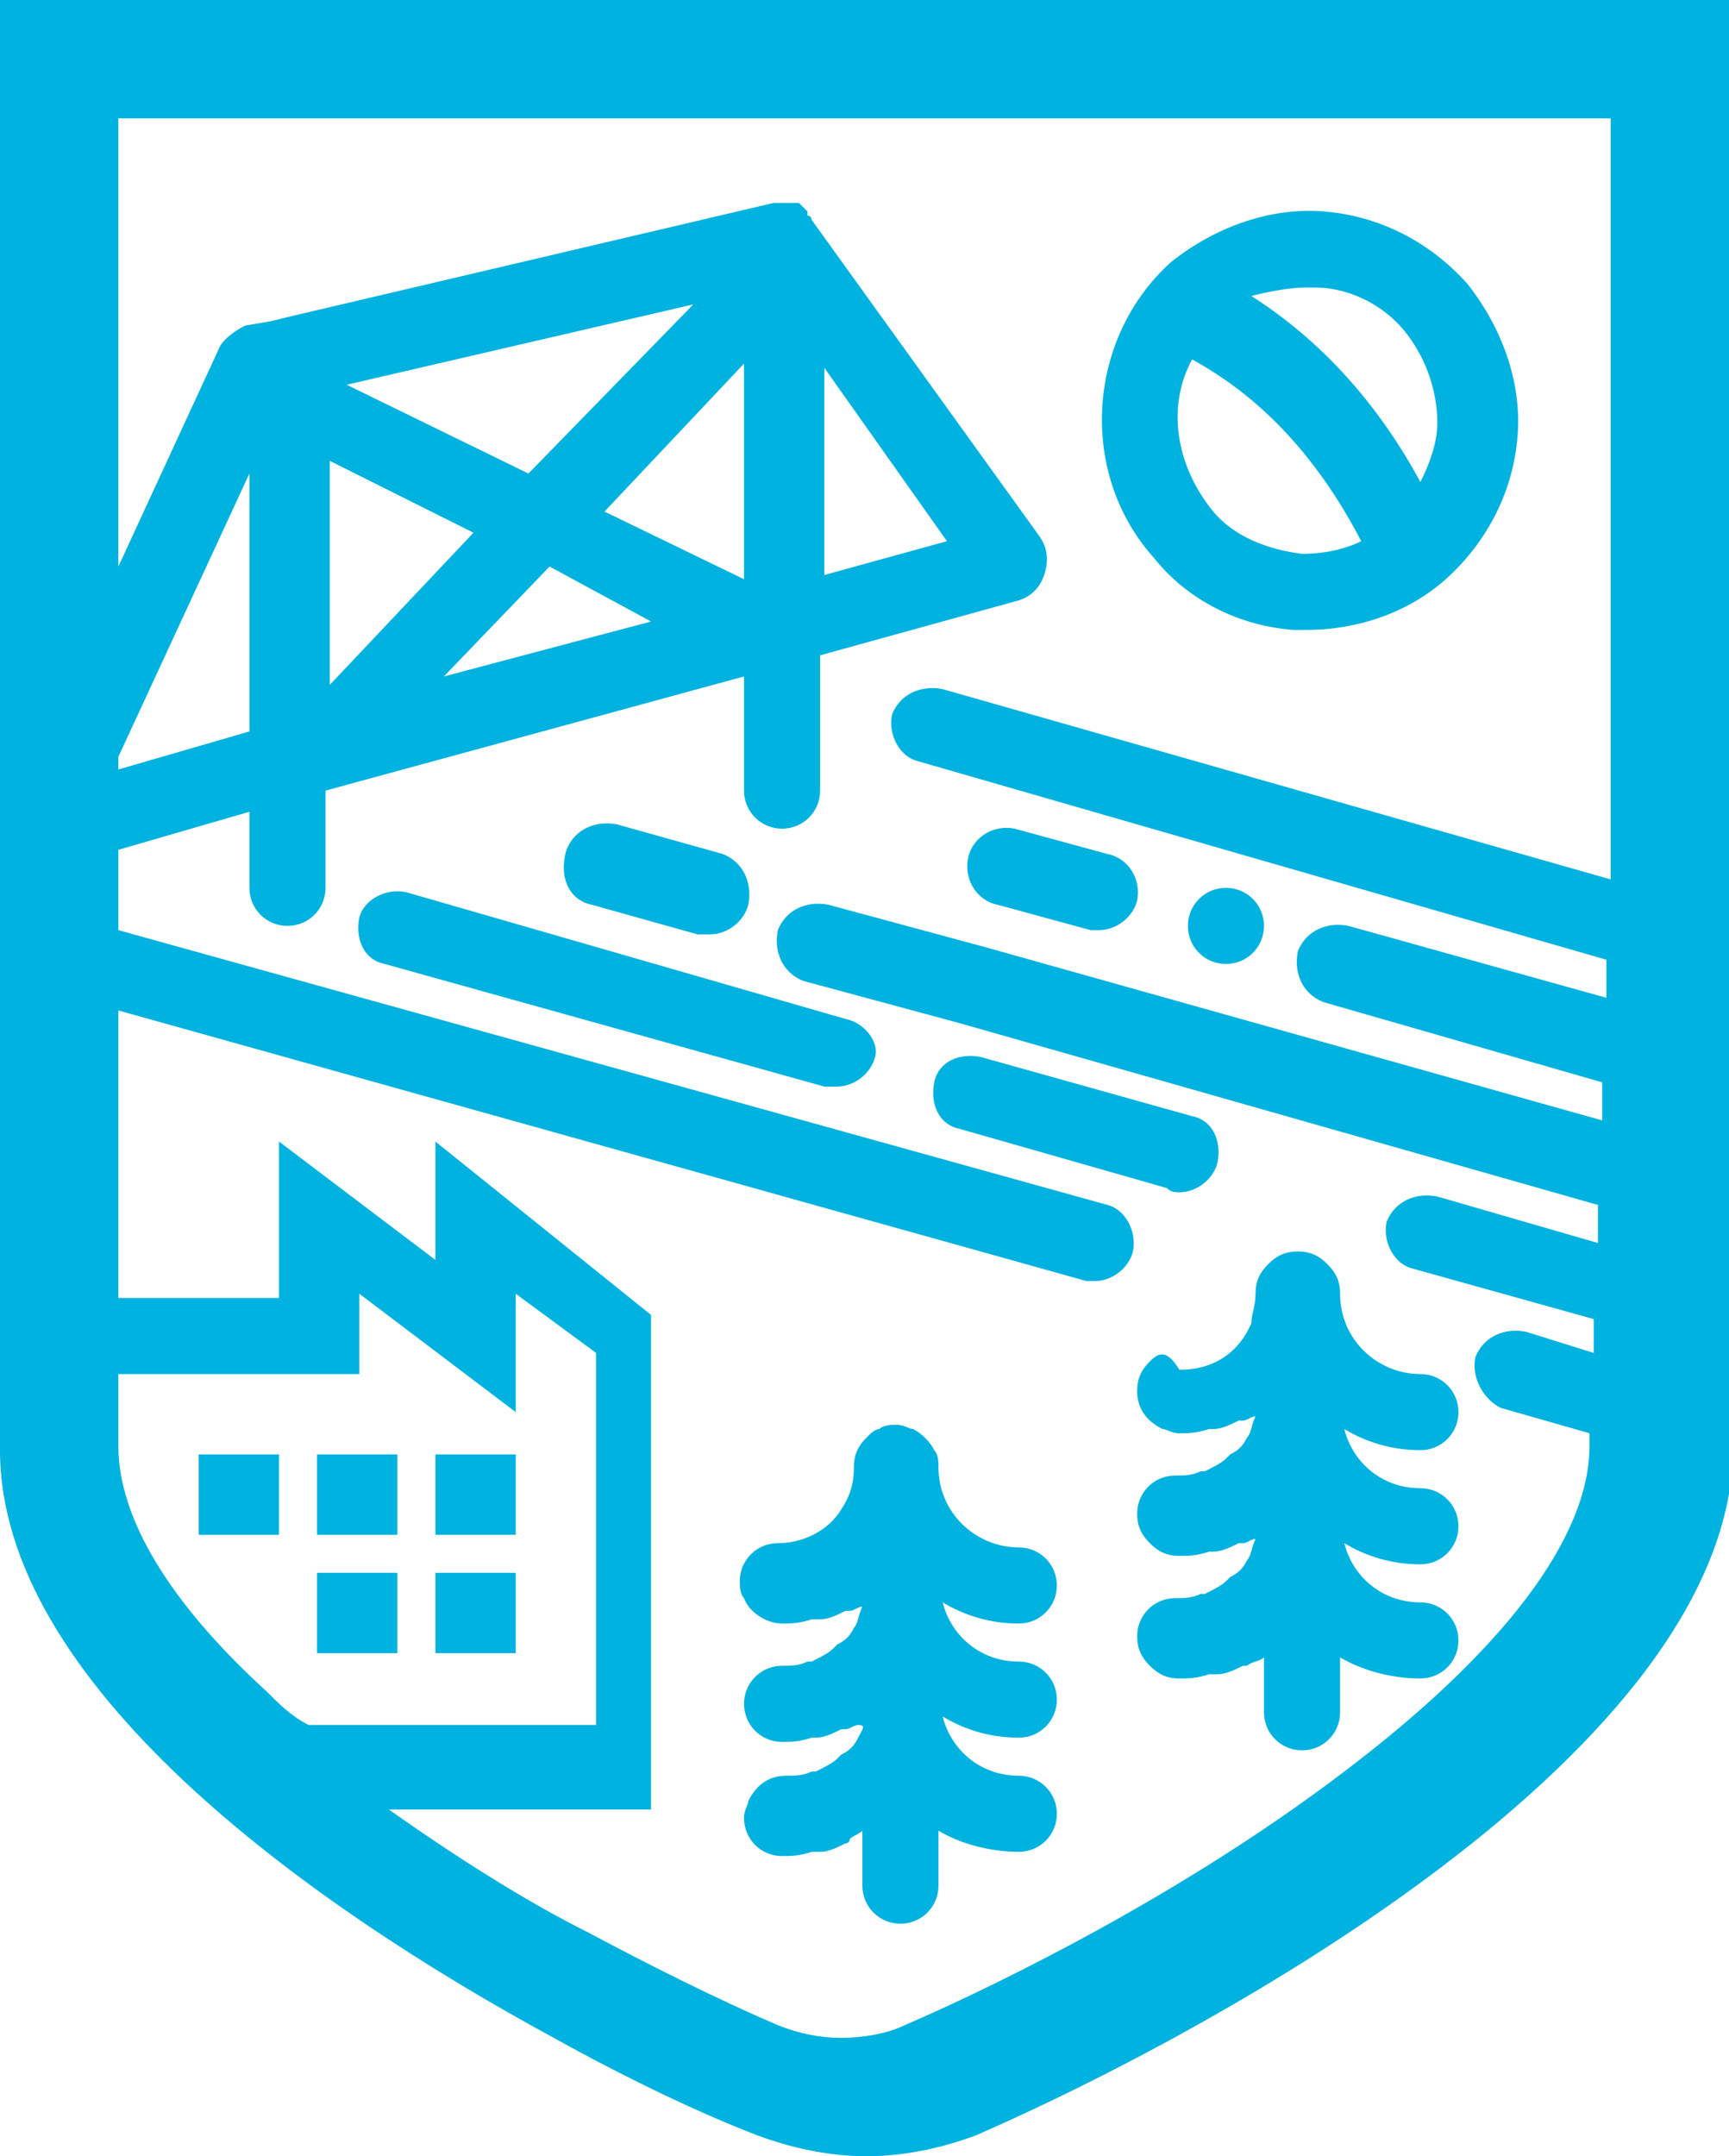
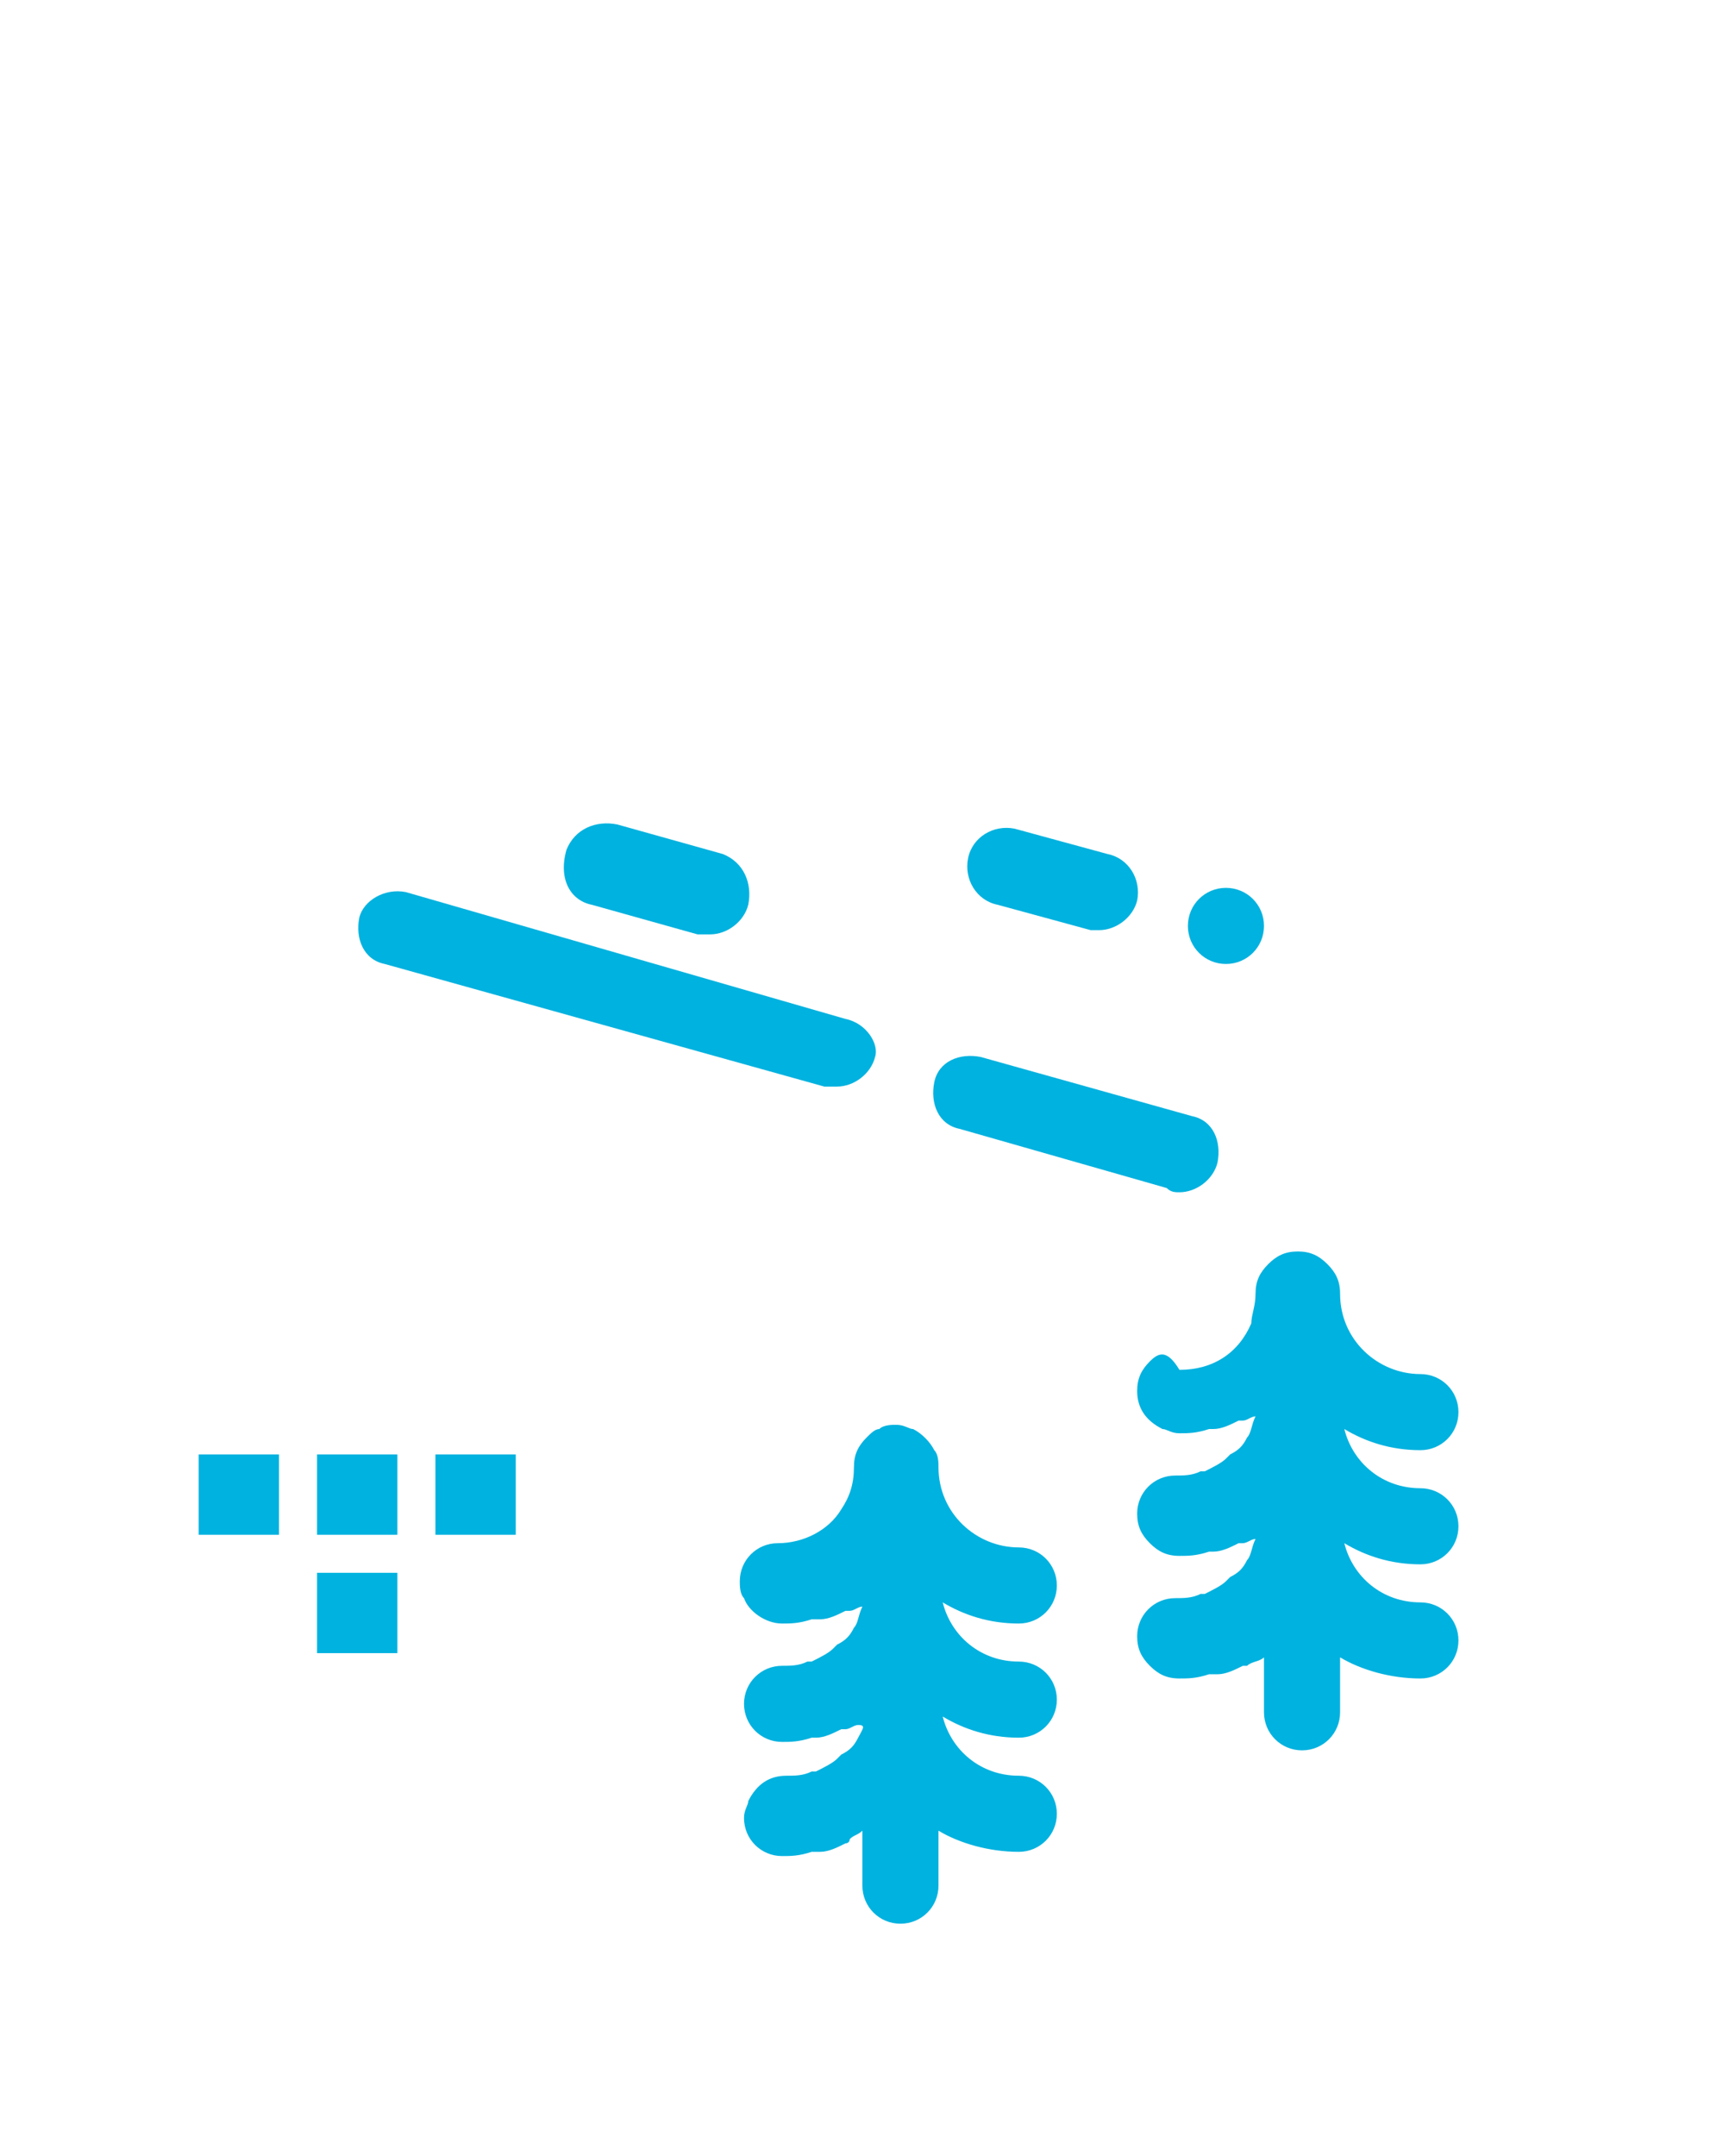
<svg xmlns="http://www.w3.org/2000/svg" xmlns:xlink="http://www.w3.org/1999/xlink" version="1.1" id="Calque_1" x="0px" y="0px" viewBox="0 0 40.9 51" style="enable-background:new 0 0 40.9 51;" xml:space="preserve">
  <style type="text/css">
	.st0{clip-path:url(#SVGID_2_);fill:#00B2DF;}
	.st1{fill:#00B2DF;}
	.st2{clip-path:url(#SVGID_4_);fill:#00B2DF;}
</style>
  <g>
    <defs>
      <rect id="SVGID_1_" x="0" y="0" width="40.9" height="51" />
    </defs>
    <clipPath id="SVGID_2_">
      <use xlink:href="#SVGID_1_" style="overflow:visible;" />
    </clipPath>
    <path class="st0" d="M14,21.4l2.5,0.7c0.1,0,0.2,0,0.3,0c0.4,0,0.8-0.3,0.9-0.7c0.1-0.5-0.1-1-0.6-1.2l-2.5-0.7   c-0.5-0.1-1,0.1-1.2,0.6C13.2,20.8,13.5,21.3,14,21.4" />
    <path class="st0" d="M27.9,28.2c0.4,0,0.8-0.3,0.9-0.7c0.1-0.5-0.1-1-0.6-1.1L23.2,25c-0.5-0.1-1,0.1-1.1,0.6   c-0.1,0.5,0.1,1,0.6,1.1l4.9,1.4C27.7,28.2,27.8,28.2,27.9,28.2" />
    <path class="st0" d="M23.6,21.4l2.2,0.6c0.1,0,0.2,0,0.2,0c0.4,0,0.8-0.3,0.9-0.7c0.1-0.5-0.2-1-0.7-1.1l-2.2-0.6   c-0.5-0.1-1,0.2-1.1,0.7C22.8,20.8,23.1,21.3,23.6,21.4" />
    <path class="st0" d="M20,24.1L9.6,21.1c-0.5-0.1-1,0.2-1.1,0.6c-0.1,0.5,0.1,1,0.6,1.1l10.4,2.9c0.1,0,0.2,0,0.3,0   c0.4,0,0.8-0.3,0.9-0.7C20.8,24.7,20.5,24.2,20,24.1" />
    <path class="st0" d="M29,22.8c0.5,0,0.9-0.4,0.9-0.9c0-0.5-0.4-0.9-0.9-0.9c-0.5,0-0.9,0.4-0.9,0.9C28.1,22.4,28.5,22.8,29,22.8" />
    <path class="st0" d="M20.3,41.1C20.3,41.1,20.3,41.1,20.3,41.1c-0.1,0.2-0.2,0.3-0.4,0.4c0,0,0,0-0.1,0.1c-0.1,0.1-0.3,0.2-0.5,0.3   c0,0-0.1,0-0.1,0c-0.2,0.1-0.4,0.1-0.6,0.1c-0.4,0-0.7,0.2-0.9,0.6c0,0.1-0.1,0.2-0.1,0.4c0,0.5,0.4,0.9,0.9,0.9   c0.2,0,0.4,0,0.7-0.1c0.1,0,0.1,0,0.2,0c0.2,0,0.4-0.1,0.6-0.2c0,0,0.1,0,0.1-0.1c0.1-0.1,0.2-0.1,0.3-0.2v1.3   c0,0.5,0.4,0.9,0.9,0.9c0.5,0,0.9-0.4,0.9-0.9v-1.3c0.5,0.3,1.2,0.5,1.9,0.5c0.5,0,0.9-0.4,0.9-0.9c0-0.5-0.4-0.9-0.9-0.9   c-0.9,0-1.6-0.6-1.8-1.4c0.5,0.3,1.1,0.5,1.8,0.5c0.5,0,0.9-0.4,0.9-0.9c0-0.5-0.4-0.9-0.9-0.9c-0.9,0-1.6-0.6-1.8-1.4   c0.5,0.3,1.1,0.5,1.8,0.5c0.5,0,0.9-0.4,0.9-0.9c0-0.5-0.4-0.9-0.9-0.9c-1,0-1.9-0.8-1.9-1.9c0-0.1,0-0.3-0.1-0.4   c-0.1-0.2-0.3-0.4-0.5-0.5c-0.1,0-0.2-0.1-0.4-0.1c-0.1,0-0.3,0-0.4,0.1c-0.1,0-0.2,0.1-0.3,0.2c-0.2,0.2-0.3,0.4-0.3,0.7   c0,0.4-0.1,0.7-0.3,1c-0.3,0.5-0.9,0.8-1.5,0.8c-0.5,0-0.9,0.4-0.9,0.9c0,0.1,0,0.3,0.1,0.4c0.1,0.3,0.5,0.6,0.9,0.6c0,0,0,0,0,0   c0.2,0,0.4,0,0.7-0.1c0.1,0,0.1,0,0.2,0c0.2,0,0.4-0.1,0.6-0.2c0,0,0.1,0,0.1,0c0.1,0,0.2-0.1,0.3-0.1c0,0,0,0,0,0   c-0.1,0.2-0.1,0.4-0.2,0.5v0c-0.1,0.2-0.2,0.3-0.4,0.4c0,0,0,0-0.1,0.1c-0.1,0.1-0.3,0.2-0.5,0.3c0,0-0.1,0-0.1,0   c-0.2,0.1-0.4,0.1-0.6,0.1c-0.5,0-0.9,0.4-0.9,0.9c0,0.5,0.4,0.9,0.9,0.9c0.2,0,0.4,0,0.7-0.1c0,0,0.1,0,0.1,0   c0.2,0,0.4-0.1,0.6-0.2c0,0,0.1,0,0.1,0c0.1,0,0.2-0.1,0.3-0.1c0,0,0,0,0,0C20.5,40.8,20.4,40.9,20.3,41.1" />
    <path class="st0" d="M27.2,32.2c-0.2,0.2-0.3,0.4-0.3,0.7c0,0.4,0.2,0.7,0.6,0.9c0.1,0,0.2,0.1,0.4,0.1c0.2,0,0.4,0,0.7-0.1   c0,0,0.1,0,0.1,0c0.2,0,0.4-0.1,0.6-0.2c0,0,0.1,0,0.1,0c0.1,0,0.2-0.1,0.3-0.1c0,0,0,0,0,0c-0.1,0.2-0.1,0.4-0.2,0.5c0,0,0,0,0,0   c-0.1,0.2-0.2,0.3-0.4,0.4c0,0,0,0-0.1,0.1c-0.1,0.1-0.3,0.2-0.5,0.3c0,0-0.1,0-0.1,0c-0.2,0.1-0.4,0.1-0.6,0.1   c-0.5,0-0.9,0.4-0.9,0.9c0,0.3,0.1,0.5,0.3,0.7c0.2,0.2,0.4,0.3,0.7,0.3c0,0,0,0,0,0c0.2,0,0.4,0,0.7-0.1c0,0,0.1,0,0.1,0   c0.2,0,0.4-0.1,0.6-0.2c0,0,0.1,0,0.1,0c0.1,0,0.2-0.1,0.3-0.1c0,0,0,0,0,0c-0.1,0.2-0.1,0.4-0.2,0.5l0,0c-0.1,0.2-0.2,0.3-0.4,0.4   c0,0,0,0-0.1,0.1c-0.1,0.1-0.3,0.2-0.5,0.3c0,0-0.1,0-0.1,0c-0.2,0.1-0.4,0.1-0.6,0.1c-0.5,0-0.9,0.4-0.9,0.9   c0,0.3,0.1,0.5,0.3,0.7c0.2,0.2,0.4,0.3,0.7,0.3c0.2,0,0.4,0,0.7-0.1c0.1,0,0.1,0,0.2,0c0.2,0,0.4-0.1,0.6-0.2c0,0,0,0,0.1,0   c0.1-0.1,0.3-0.1,0.4-0.2v1.3c0,0.5,0.4,0.9,0.9,0.9c0.5,0,0.9-0.4,0.9-0.9v-1.3c0.5,0.3,1.2,0.5,1.9,0.5c0.5,0,0.9-0.4,0.9-0.9   c0-0.5-0.4-0.9-0.9-0.9c-0.9,0-1.6-0.6-1.8-1.4c0.5,0.3,1.1,0.5,1.8,0.5c0.5,0,0.9-0.4,0.9-0.9c0-0.5-0.4-0.9-0.9-0.9   c-0.9,0-1.6-0.6-1.8-1.4c0.5,0.3,1.1,0.5,1.8,0.5c0.5,0,0.9-0.4,0.9-0.9c0-0.5-0.4-0.9-0.9-0.9c-1,0-1.9-0.8-1.9-1.9   c0-0.3-0.1-0.5-0.3-0.7c-0.2-0.2-0.4-0.3-0.7-0.3s-0.5,0.1-0.7,0.3c-0.2,0.2-0.3,0.4-0.3,0.7c0,0.3-0.1,0.5-0.1,0.7   c-0.3,0.7-0.9,1.1-1.7,1.1C27.6,31.9,27.4,32,27.2,32.2" />
  </g>
  <rect x="10.3" y="34.4" class="st1" width="1.9" height="1.9" />
-   <rect x="10.3" y="37.2" class="st1" width="1.9" height="1.9" />
  <rect x="7.5" y="34.4" class="st1" width="1.9" height="1.9" />
  <rect x="4.7" y="34.4" class="st1" width="1.9" height="1.9" />
  <rect x="7.5" y="37.2" class="st1" width="1.9" height="1.9" />
  <g>
    <defs>
-       <rect id="SVGID_3_" x="0" y="0" width="40.9" height="51" />
-     </defs>
+       </defs>
    <clipPath id="SVGID_4_">
      <use xlink:href="#SVGID_3_" style="overflow:visible;" />
    </clipPath>
    <path class="st2" d="M28.2,8.5c0.9,0.5,2.6,1.6,4,4.3c-0.4,0.2-0.9,0.3-1.4,0.3c-0.8-0.1-1.6-0.4-2.1-1C27.8,11,27.6,9.6,28.2,8.5    M30.9,6.8c0.1,0,0.1,0,0.2,0c0.8,0,1.6,0.4,2.1,1c0.5,0.6,0.8,1.4,0.8,2.2c0,0.5-0.2,1-0.4,1.4c-1.3-2.4-2.9-3.7-4-4.4   C30,6.9,30.5,6.8,30.9,6.8 M30.6,14.9c0.1,0,0.2,0,0.3,0c1.2,0,2.4-0.4,3.3-1.2c1-0.9,1.6-2.1,1.7-3.4c0.1-1.3-0.4-2.6-1.2-3.6   c-0.9-1-2.1-1.6-3.4-1.7c-1.3-0.1-2.6,0.4-3.6,1.2c-2,1.8-2.2,5-0.4,7C28.1,14.2,29.3,14.8,30.6,14.9" />
    <path class="st2" d="M19.5,13.6V8.7l2.9,4.1L19.5,13.6z M11.2,12.6l-3.4,3.6v-5.3L11.2,12.6z M12.5,11.2L8.2,9.1l8.2-1.9L12.5,11.2   z M15.4,14.7l-4.9,1.3l2.5-2.6L15.4,14.7z M14.3,12.1l3.3-3.5v5.1L14.3,12.1z M2.8,18.2v-0.3l3.1-6.7v6.1L2.8,18.2z M2.8,23.9   l22.9,6.4c0.1,0,0.2,0,0.2,0c0.4,0,0.8-0.3,0.9-0.7c0.1-0.5-0.2-1-0.6-1.1L2.8,22v-1.9l3.1-0.9v1.8c0,0.5,0.4,0.9,0.9,0.9   c0.5,0,0.9-0.4,0.9-0.9v-2.3l9.9-2.7v2.7c0,0.5,0.4,0.9,0.9,0.9c0.5,0,0.9-0.4,0.9-0.9v-3.2l4.7-1.3c0.3-0.1,0.5-0.3,0.6-0.6   c0.1-0.3,0.1-0.6-0.1-0.9l-5.4-7.5c0,0,0-0.1-0.1-0.1L19.1,5h0c0,0,0,0-0.1-0.1h0c0,0,0,0-0.1-0.1c0,0,0,0,0,0c0,0,0,0,0,0   c0,0-0.1,0-0.1,0c0,0-0.1,0-0.1,0c0,0-0.1,0-0.1,0c0,0,0,0-0.1,0h-0.1c0,0-0.1,0-0.1,0c0,0,0,0,0,0h0c0,0,0,0,0,0L6.8,7.5L6.4,7.6   L5.8,7.7C5.6,7.8,5.3,8,5.2,8.2l-2.4,5.2V2.8h35.3v18l-15.8-4.5c-0.5-0.1-1,0.1-1.2,0.6c-0.1,0.5,0.2,1,0.6,1.1l16.3,4.7v0.9   l-6.1-1.7c-0.5-0.1-1,0.1-1.2,0.6c-0.1,0.5,0.1,1,0.6,1.2l6.6,1.9v0.9l-14.6-4.1l-3.7-1c-0.5-0.1-1,0.1-1.2,0.6   c-0.1,0.5,0.1,1,0.6,1.2l3.7,1l15.1,4.3v0.9l-3.8-1.1c-0.5-0.1-1,0.1-1.2,0.6c-0.1,0.5,0.2,1,0.6,1.1l4.3,1.2V32l-1.6-0.5   c-0.5-0.1-1,0.1-1.2,0.6c-0.1,0.5,0.2,1,0.6,1.2l2.1,0.6v0.3c0,2.2-2.1,4.9-5.8,7.7c-4.2,3.2-9,5.4-10.4,6c-0.4,0.2-1,0.3-1.5,0.3   c-0.5,0-1-0.1-1.5-0.3c-1.4-0.6-3-1.4-4.5-2.2c-1.4-0.7-3-1.7-4.7-2.9h6.2V31.1L10.3,27v2.8L6.6,27v3.7H2.8V23.9z M6.3,40   c-2.3-2.1-3.5-4.1-3.5-5.8v-1.7h5.7v-1.9l3.7,2.8v-2.8l1.9,1.4v8.8H7.3C6.9,40.6,6.6,40.3,6.3,40 M0,22.4c0,0.1,0,0.1,0,0.2v11.7   c0,5.5,7.2,10.7,13.1,13.9c1.8,1,3.5,1.8,4.8,2.3c0.8,0.3,1.7,0.5,2.6,0.5c0.9,0,1.8-0.2,2.6-0.5c5.5-2.4,17.9-9.1,17.9-16.3V0H0   V22.4z" />
  </g>
  <g>
</g>
  <g>
</g>
  <g>
</g>
  <g>
</g>
  <g>
</g>
  <g>
</g>
</svg>